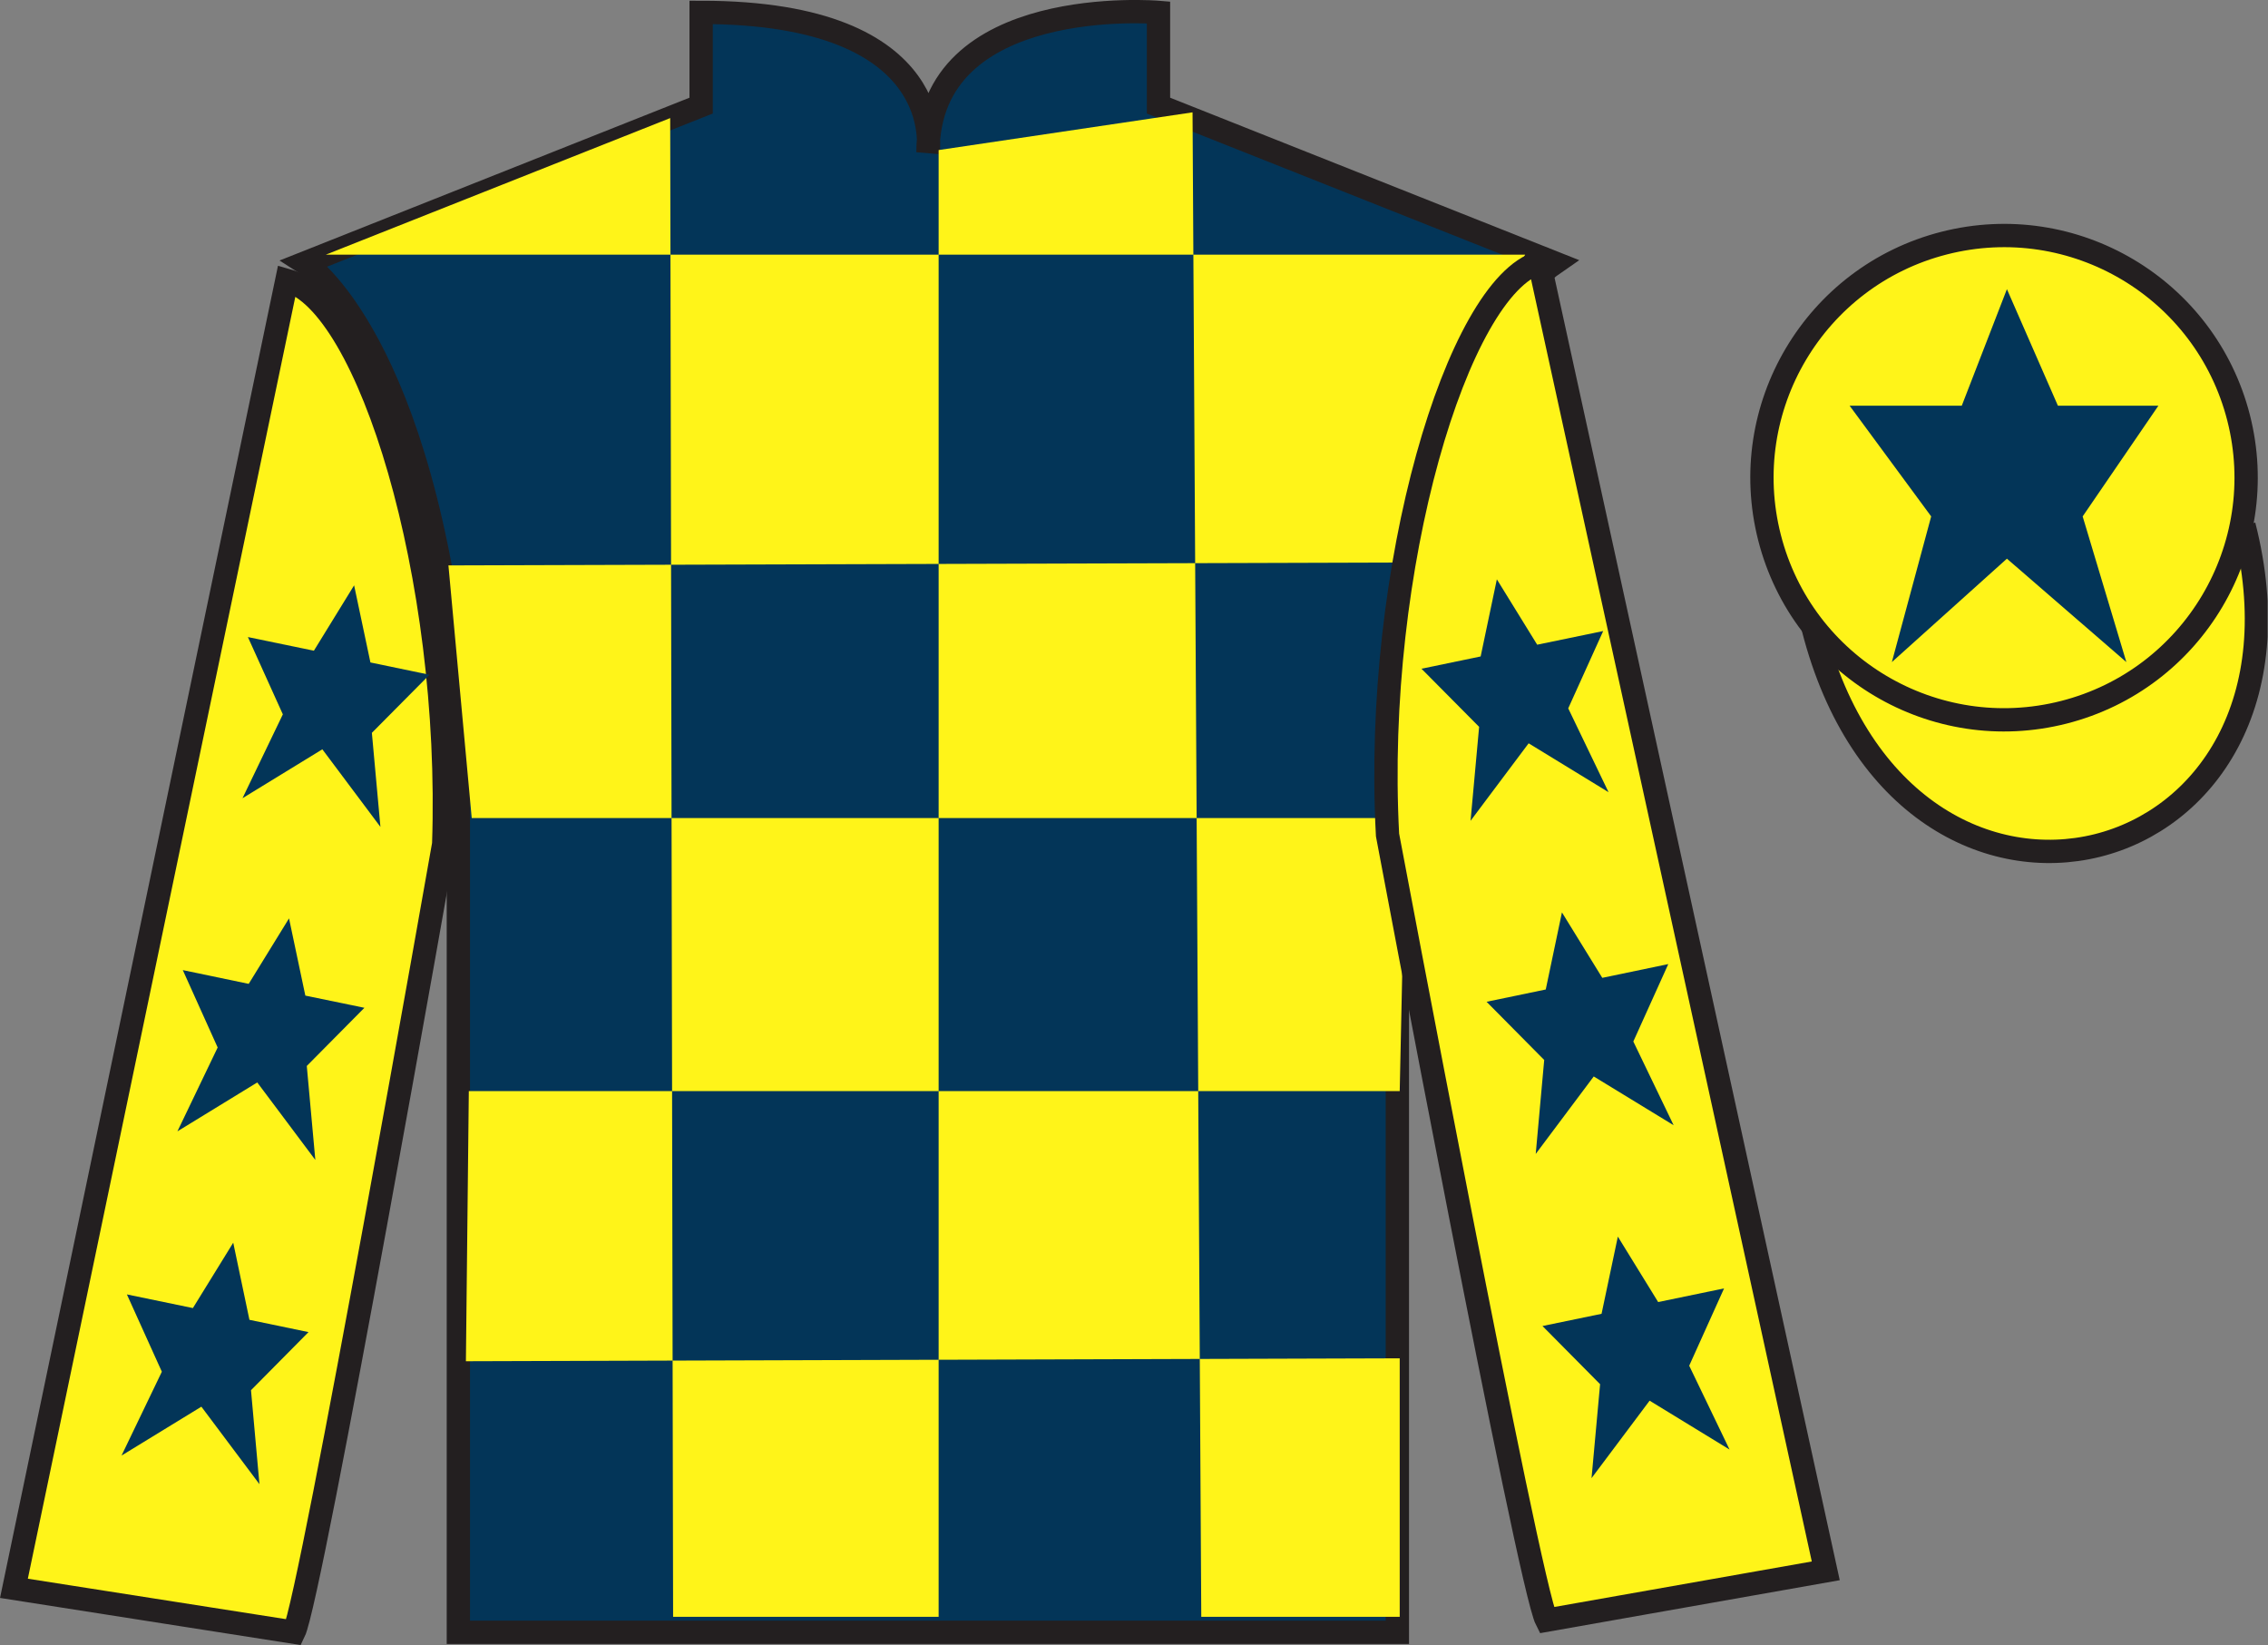
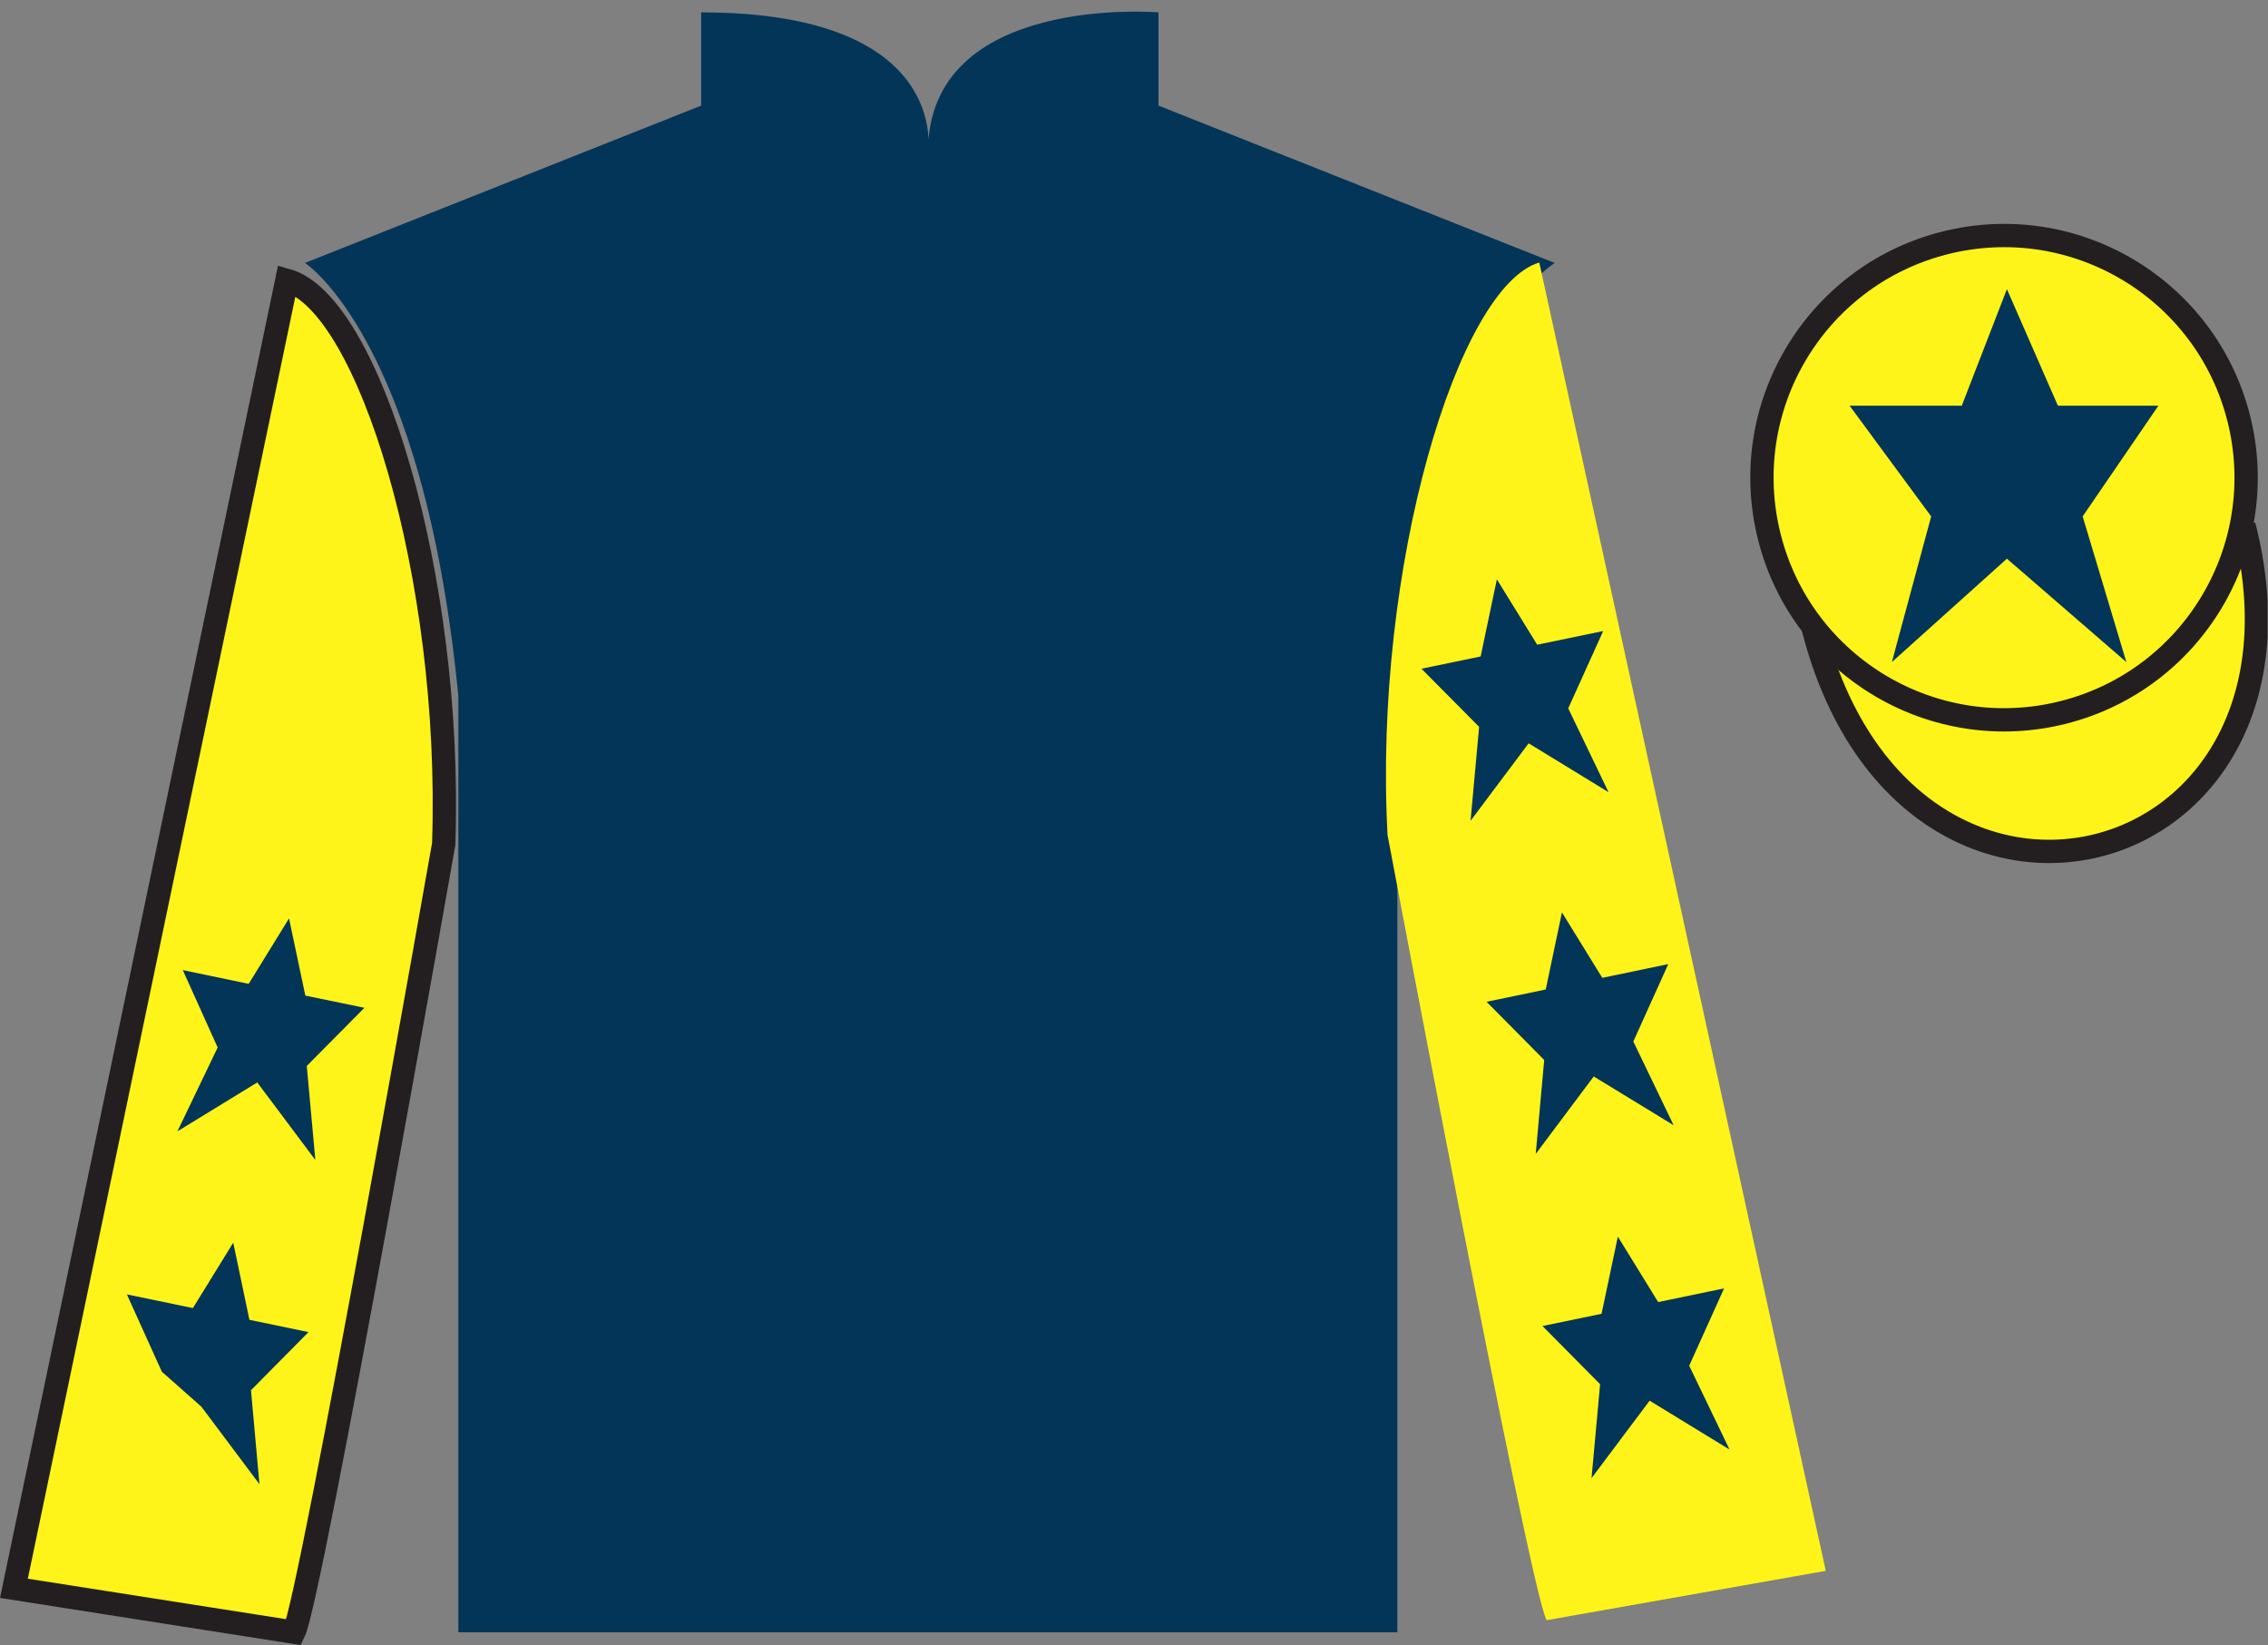
<svg xmlns="http://www.w3.org/2000/svg" width="97.32pt" height="70.58pt" viewBox="0 0 97.32 70.58" version="1.1">
  <rect x="0" y="0" width="97.32" height="70.58" fill="#808080" stroke="none" />
  <defs>
    <clipPath id="clip1">
      <path d="M 0 70.578 L 97.301 70.578 L 97.301 -0.004 L 0 -0.004 L 0 70.578 Z M 0 70.578 " />
    </clipPath>
  </defs>
  <g id="surface0">
    <g clip-path="url(#clip1)" clip-rule="nonzero">
      <path style="fill-rule:nonzero;fill:rgb(100%,95.41%,10.001%);fill-opacity:1;stroke-width:10;stroke-linecap:butt;stroke-linejoin:miter;stroke:rgb(13.73%,12.16%,12.549%);stroke-opacity:1;stroke-miterlimit:4;" d="M 778.008 436.425 C 817.734 280.761 1001.68 328.378 962.891 480.37 " transform="matrix(0.1,0,0,-0.1,0,70.58)" />
      <path style=" stroke:none;fill-rule:nonzero;fill:rgb(1.442%,20.818%,34.409%);fill-opacity:1;" d="M 13.086 11.281 C 13.086 11.281 18.168 14.531 19.668 29.863 C 19.668 29.863 19.668 44.863 19.668 70.031 L 59.961 70.031 L 59.961 29.695 C 59.961 29.695 61.75 14.695 66.711 11.281 L 49.711 4.531 L 49.711 0.531 C 49.711 0.531 39.82 -0.305 39.82 6.531 C 39.82 6.531 40.836 0.531 30.086 0.531 L 30.086 4.531 L 13.086 11.281 " />
-       <path style="fill:none;stroke-width:10;stroke-linecap:butt;stroke-linejoin:miter;stroke:rgb(13.73%,12.16%,12.549%);stroke-opacity:1;stroke-miterlimit:4;" d="M 130.859 592.987 C 130.859 592.987 181.68 560.487 196.68 407.167 C 196.68 407.167 196.68 257.167 196.68 5.487 L 599.609 5.487 L 599.609 408.847 C 599.609 408.847 617.5 558.847 667.109 592.987 L 497.109 660.487 L 497.109 700.487 C 497.109 700.487 398.203 708.847 398.203 640.487 C 398.203 640.487 408.359 700.487 300.859 700.487 L 300.859 660.487 L 130.859 592.987 Z M 130.859 592.987 " transform="matrix(0.1,0,0,-0.1,0,70.58)" />
-       <path style=" stroke:none;fill-rule:nonzero;fill:rgb(100%,95.41%,10.001%);fill-opacity:1;" d="M 28.758 5.066 L 28.883 69.367 L 40.277 69.367 L 40.277 6.438 L 51.172 4.82 L 51.547 69.367 L 60.062 69.367 L 60.062 58.277 L 19.992 58.402 L 20.117 46.812 L 60.062 46.812 L 60.312 35.098 L 20.242 35.098 L 19.242 24.258 L 60.812 24.133 C 61.062 18.836 65.445 10.926 65.445 10.926 L 13.98 10.926 L 28.758 5.066 " />
      <path style=" stroke:none;fill-rule:nonzero;fill:rgb(100%,95.41%,10.001%);fill-opacity:1;" d="M 12.613 70.027 C 13.352 68.52 19.039 36.215 19.039 36.215 C 19.43 24.711 15.816 12.996 12.309 12.027 L 0.598 68.145 L 12.613 70.027 " />
      <path style="fill:none;stroke-width:10;stroke-linecap:butt;stroke-linejoin:miter;stroke:rgb(13.73%,12.16%,12.549%);stroke-opacity:1;stroke-miterlimit:4;" d="M 126.133 5.527 C 133.516 20.605 190.391 343.652 190.391 343.652 C 194.297 458.691 158.164 575.839 123.086 585.527 L 5.977 24.355 L 126.133 5.527 Z M 126.133 5.527 " transform="matrix(0.1,0,0,-0.1,0,70.58)" />
      <path style=" stroke:none;fill-rule:nonzero;fill:rgb(100%,95.41%,10.001%);fill-opacity:1;" d="M 78.344 67.395 L 66.051 11.262 C 62.562 12.297 58.926 24.332 59.539 35.824 C 59.539 35.824 65.598 68.02 66.363 69.512 L 78.344 67.395 " />
-       <path style="fill:none;stroke-width:10;stroke-linecap:butt;stroke-linejoin:miter;stroke:rgb(13.73%,12.16%,12.549%);stroke-opacity:1;stroke-miterlimit:4;" d="M 783.438 31.855 L 660.508 593.183 C 625.625 582.831 589.258 462.48 595.391 347.558 C 595.391 347.558 655.977 25.605 663.633 10.683 L 783.438 31.855 Z M 783.438 31.855 " transform="matrix(0.1,0,0,-0.1,0,70.58)" />
      <path style=" stroke:none;fill-rule:nonzero;fill:rgb(100%,95.41%,10.001%);fill-opacity:1;" d="M 88.562 30.559 C 94.117 29.141 97.473 23.484 96.059 17.926 C 94.641 12.367 88.984 9.012 83.426 10.43 C 77.867 11.848 74.512 17.504 75.93 23.062 C 77.348 28.621 83.004 31.977 88.562 30.559 " />
      <path style="fill:none;stroke-width:10;stroke-linecap:butt;stroke-linejoin:miter;stroke:rgb(13.73%,12.16%,12.549%);stroke-opacity:1;stroke-miterlimit:4;" d="M 885.625 400.214 C 941.172 414.394 974.727 470.956 960.586 526.542 C 946.406 582.128 889.844 615.683 834.258 601.503 C 778.672 587.323 745.117 530.761 759.297 475.175 C 773.477 419.589 830.039 386.034 885.625 400.214 Z M 885.625 400.214 " transform="matrix(0.1,0,0,-0.1,0,70.58)" />
      <path style=" stroke:none;fill-rule:nonzero;fill:rgb(1.442%,20.818%,34.409%);fill-opacity:1;" d="M 12.402 39.402 L 10.672 42.211 L 7.844 41.621 L 9.34 44.941 L 7.613 48.539 L 11.039 46.441 L 13.531 49.766 L 13.164 45.734 L 15.637 43.238 L 13.102 42.715 L 12.402 39.402 " />
-       <path style=" stroke:none;fill-rule:nonzero;fill:rgb(1.442%,20.818%,34.409%);fill-opacity:1;" d="M 10.008 53.316 L 8.277 56.121 L 5.445 55.535 L 6.945 58.852 L 5.215 62.449 L 8.641 60.352 L 11.133 63.676 L 10.77 59.645 L 13.238 57.152 L 10.703 56.625 L 10.008 53.316 " />
-       <path style=" stroke:none;fill-rule:nonzero;fill:rgb(1.442%,20.818%,34.409%);fill-opacity:1;" d="M 15.195 25.113 L 13.469 27.918 L 10.637 27.332 L 12.137 30.648 L 10.406 34.246 L 13.832 32.148 L 16.324 35.477 L 15.957 31.441 L 18.43 28.949 L 15.895 28.422 L 15.195 25.113 " />
+       <path style=" stroke:none;fill-rule:nonzero;fill:rgb(1.442%,20.818%,34.409%);fill-opacity:1;" d="M 10.008 53.316 L 8.277 56.121 L 5.445 55.535 L 6.945 58.852 L 8.641 60.352 L 11.133 63.676 L 10.77 59.645 L 13.238 57.152 L 10.703 56.625 L 10.008 53.316 " />
      <path style=" stroke:none;fill-rule:nonzero;fill:rgb(1.442%,20.818%,34.409%);fill-opacity:1;" d="M 67.023 39.145 L 68.754 41.953 L 71.586 41.363 L 70.086 44.684 L 71.816 48.277 L 68.387 46.184 L 65.898 49.508 L 66.262 45.477 L 63.789 42.98 L 66.328 42.453 L 67.023 39.145 " />
      <path style=" stroke:none;fill-rule:nonzero;fill:rgb(1.442%,20.818%,34.409%);fill-opacity:1;" d="M 69.422 53.055 L 71.152 55.863 L 73.98 55.277 L 72.484 58.594 L 74.215 62.191 L 70.785 60.094 L 68.293 63.418 L 68.66 59.387 L 66.188 56.891 L 68.723 56.367 L 69.422 53.055 " />
      <path style=" stroke:none;fill-rule:nonzero;fill:rgb(1.442%,20.818%,34.409%);fill-opacity:1;" d="M 64.23 24.855 L 65.961 27.66 L 68.793 27.074 L 67.293 30.391 L 69.023 33.988 L 65.594 31.891 L 63.102 35.215 L 63.469 31.184 L 60.996 28.691 L 63.535 28.164 L 64.23 24.855 " />
      <path style=" stroke:none;fill-rule:nonzero;fill:rgb(1.442%,20.818%,34.409%);fill-opacity:1;" d="M 86.117 12.406 L 84.18 17.406 L 79.367 17.406 L 82.867 22.156 L 81.18 28.406 L 86.117 23.969 L 91.242 28.406 L 89.367 22.156 L 92.617 17.406 L 88.305 17.406 L 86.117 12.406 " />
    </g>
  </g>
</svg>